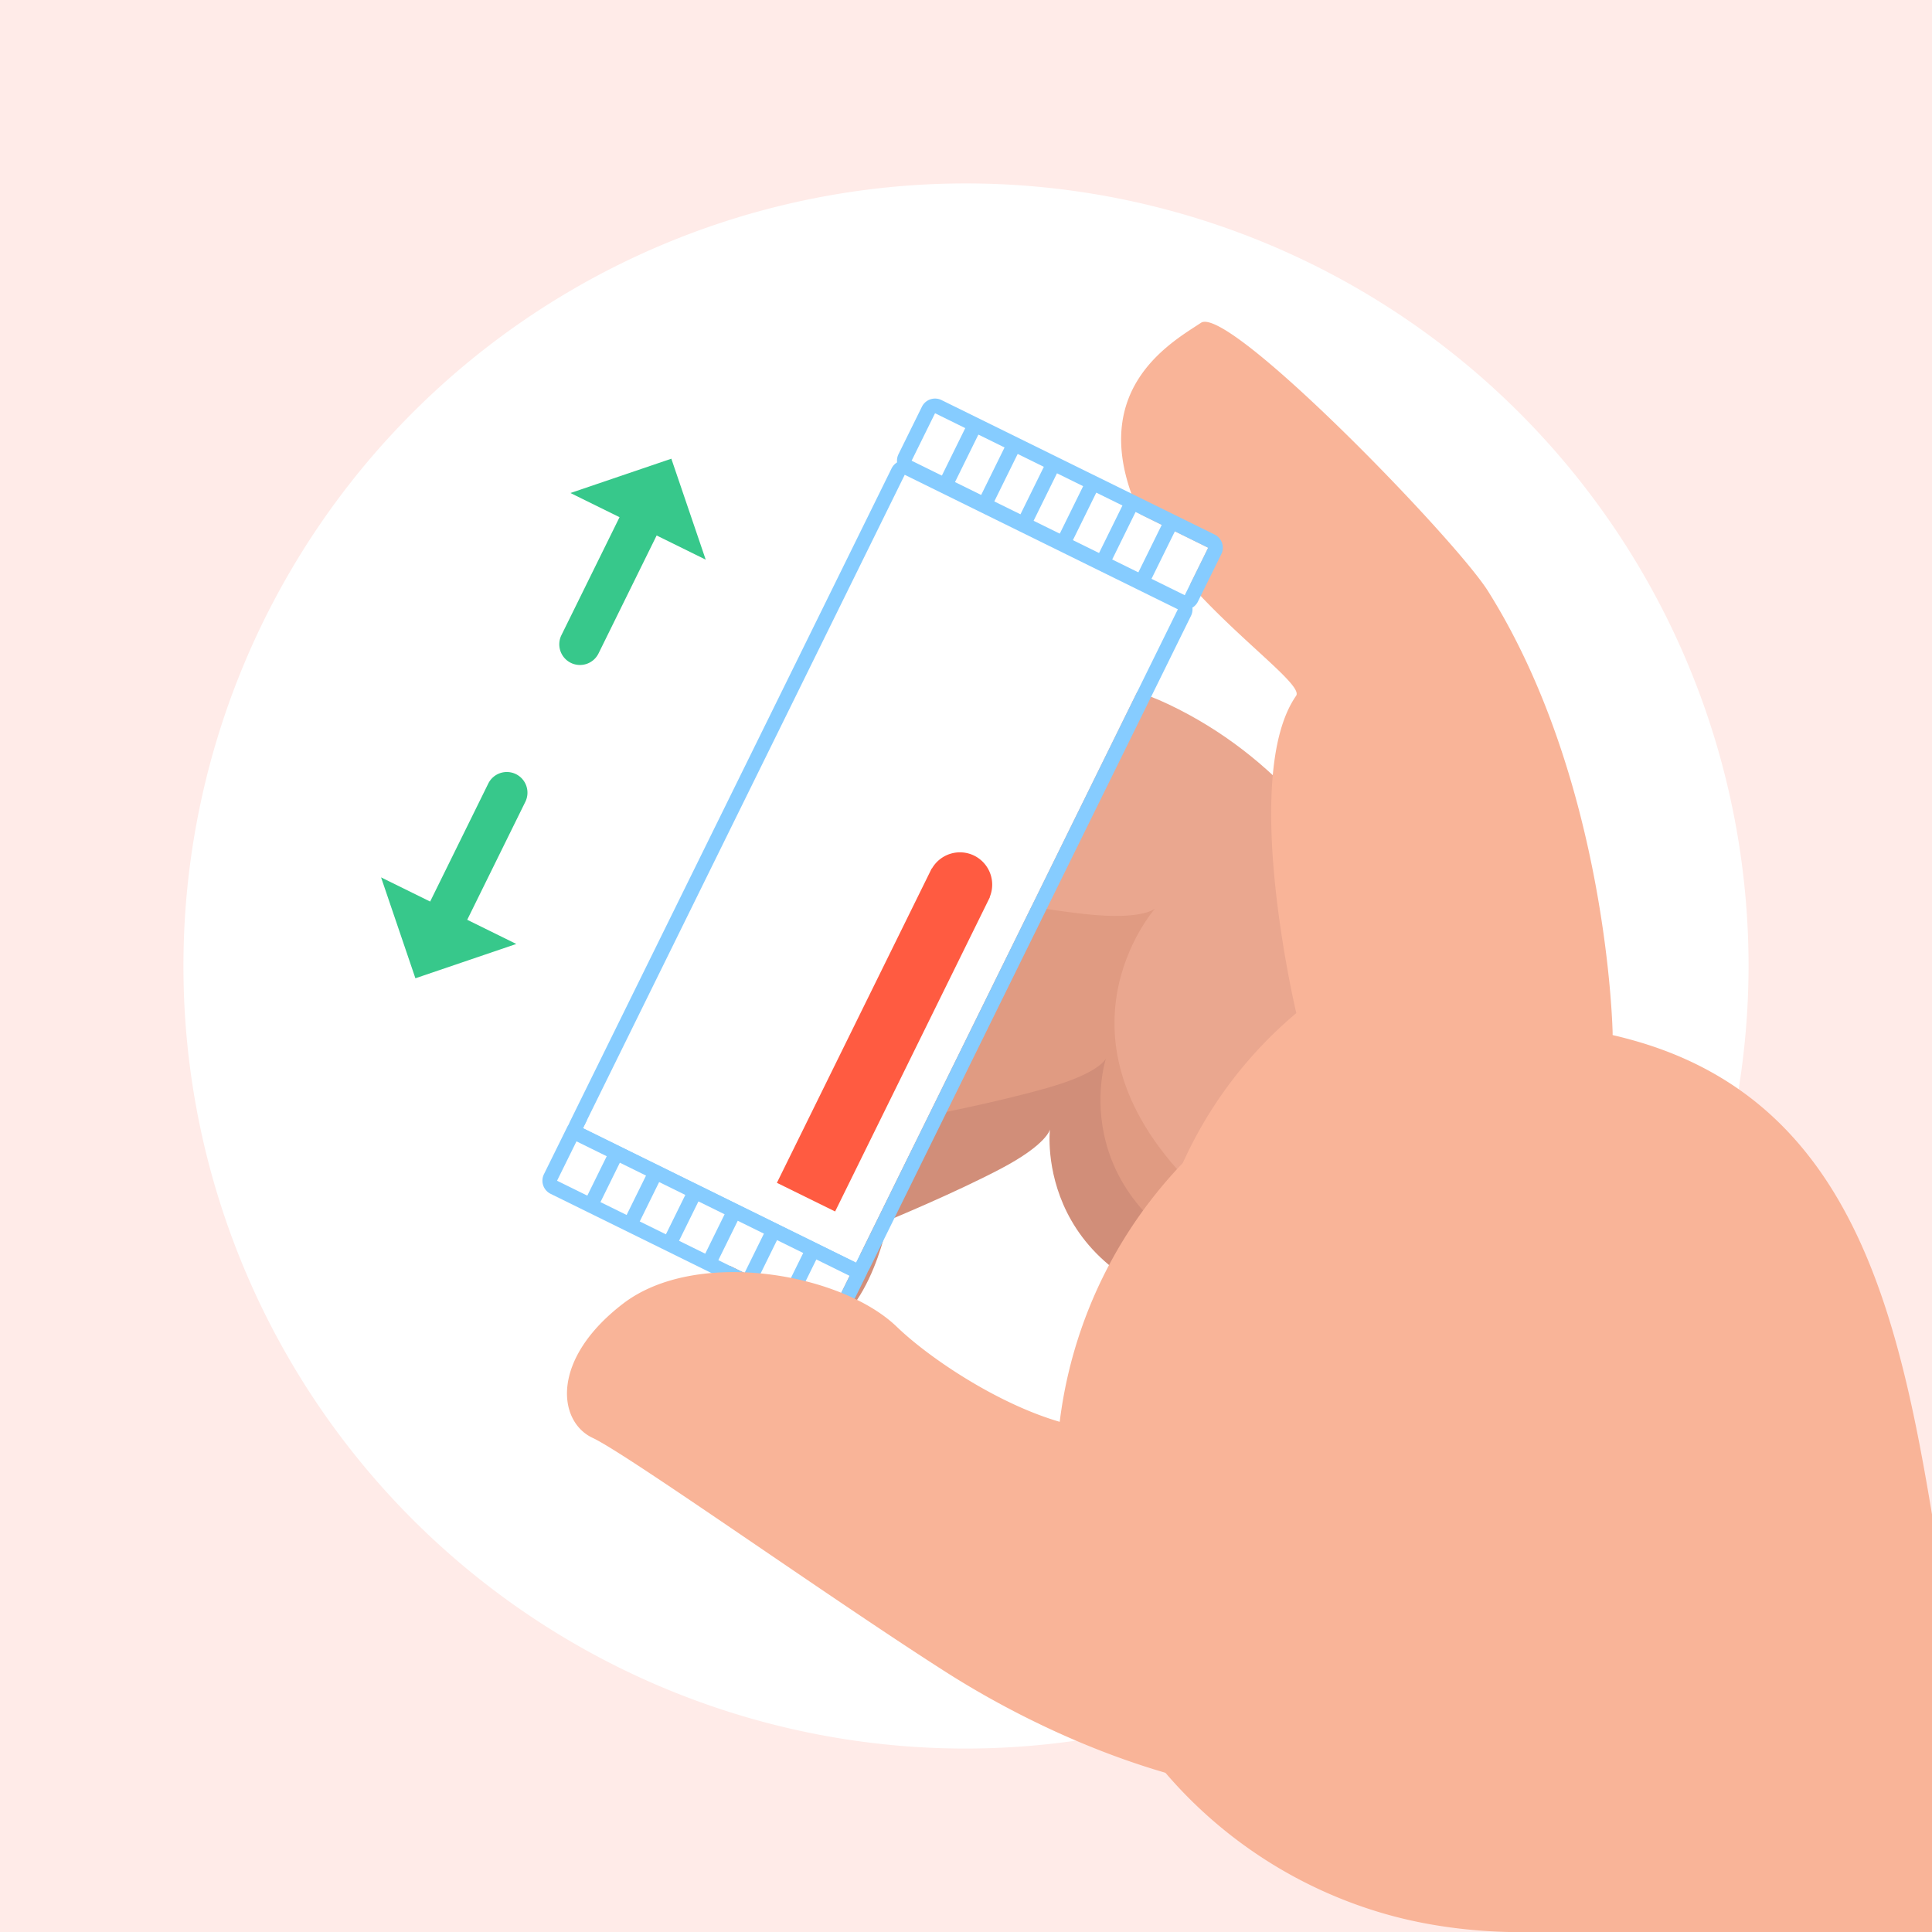
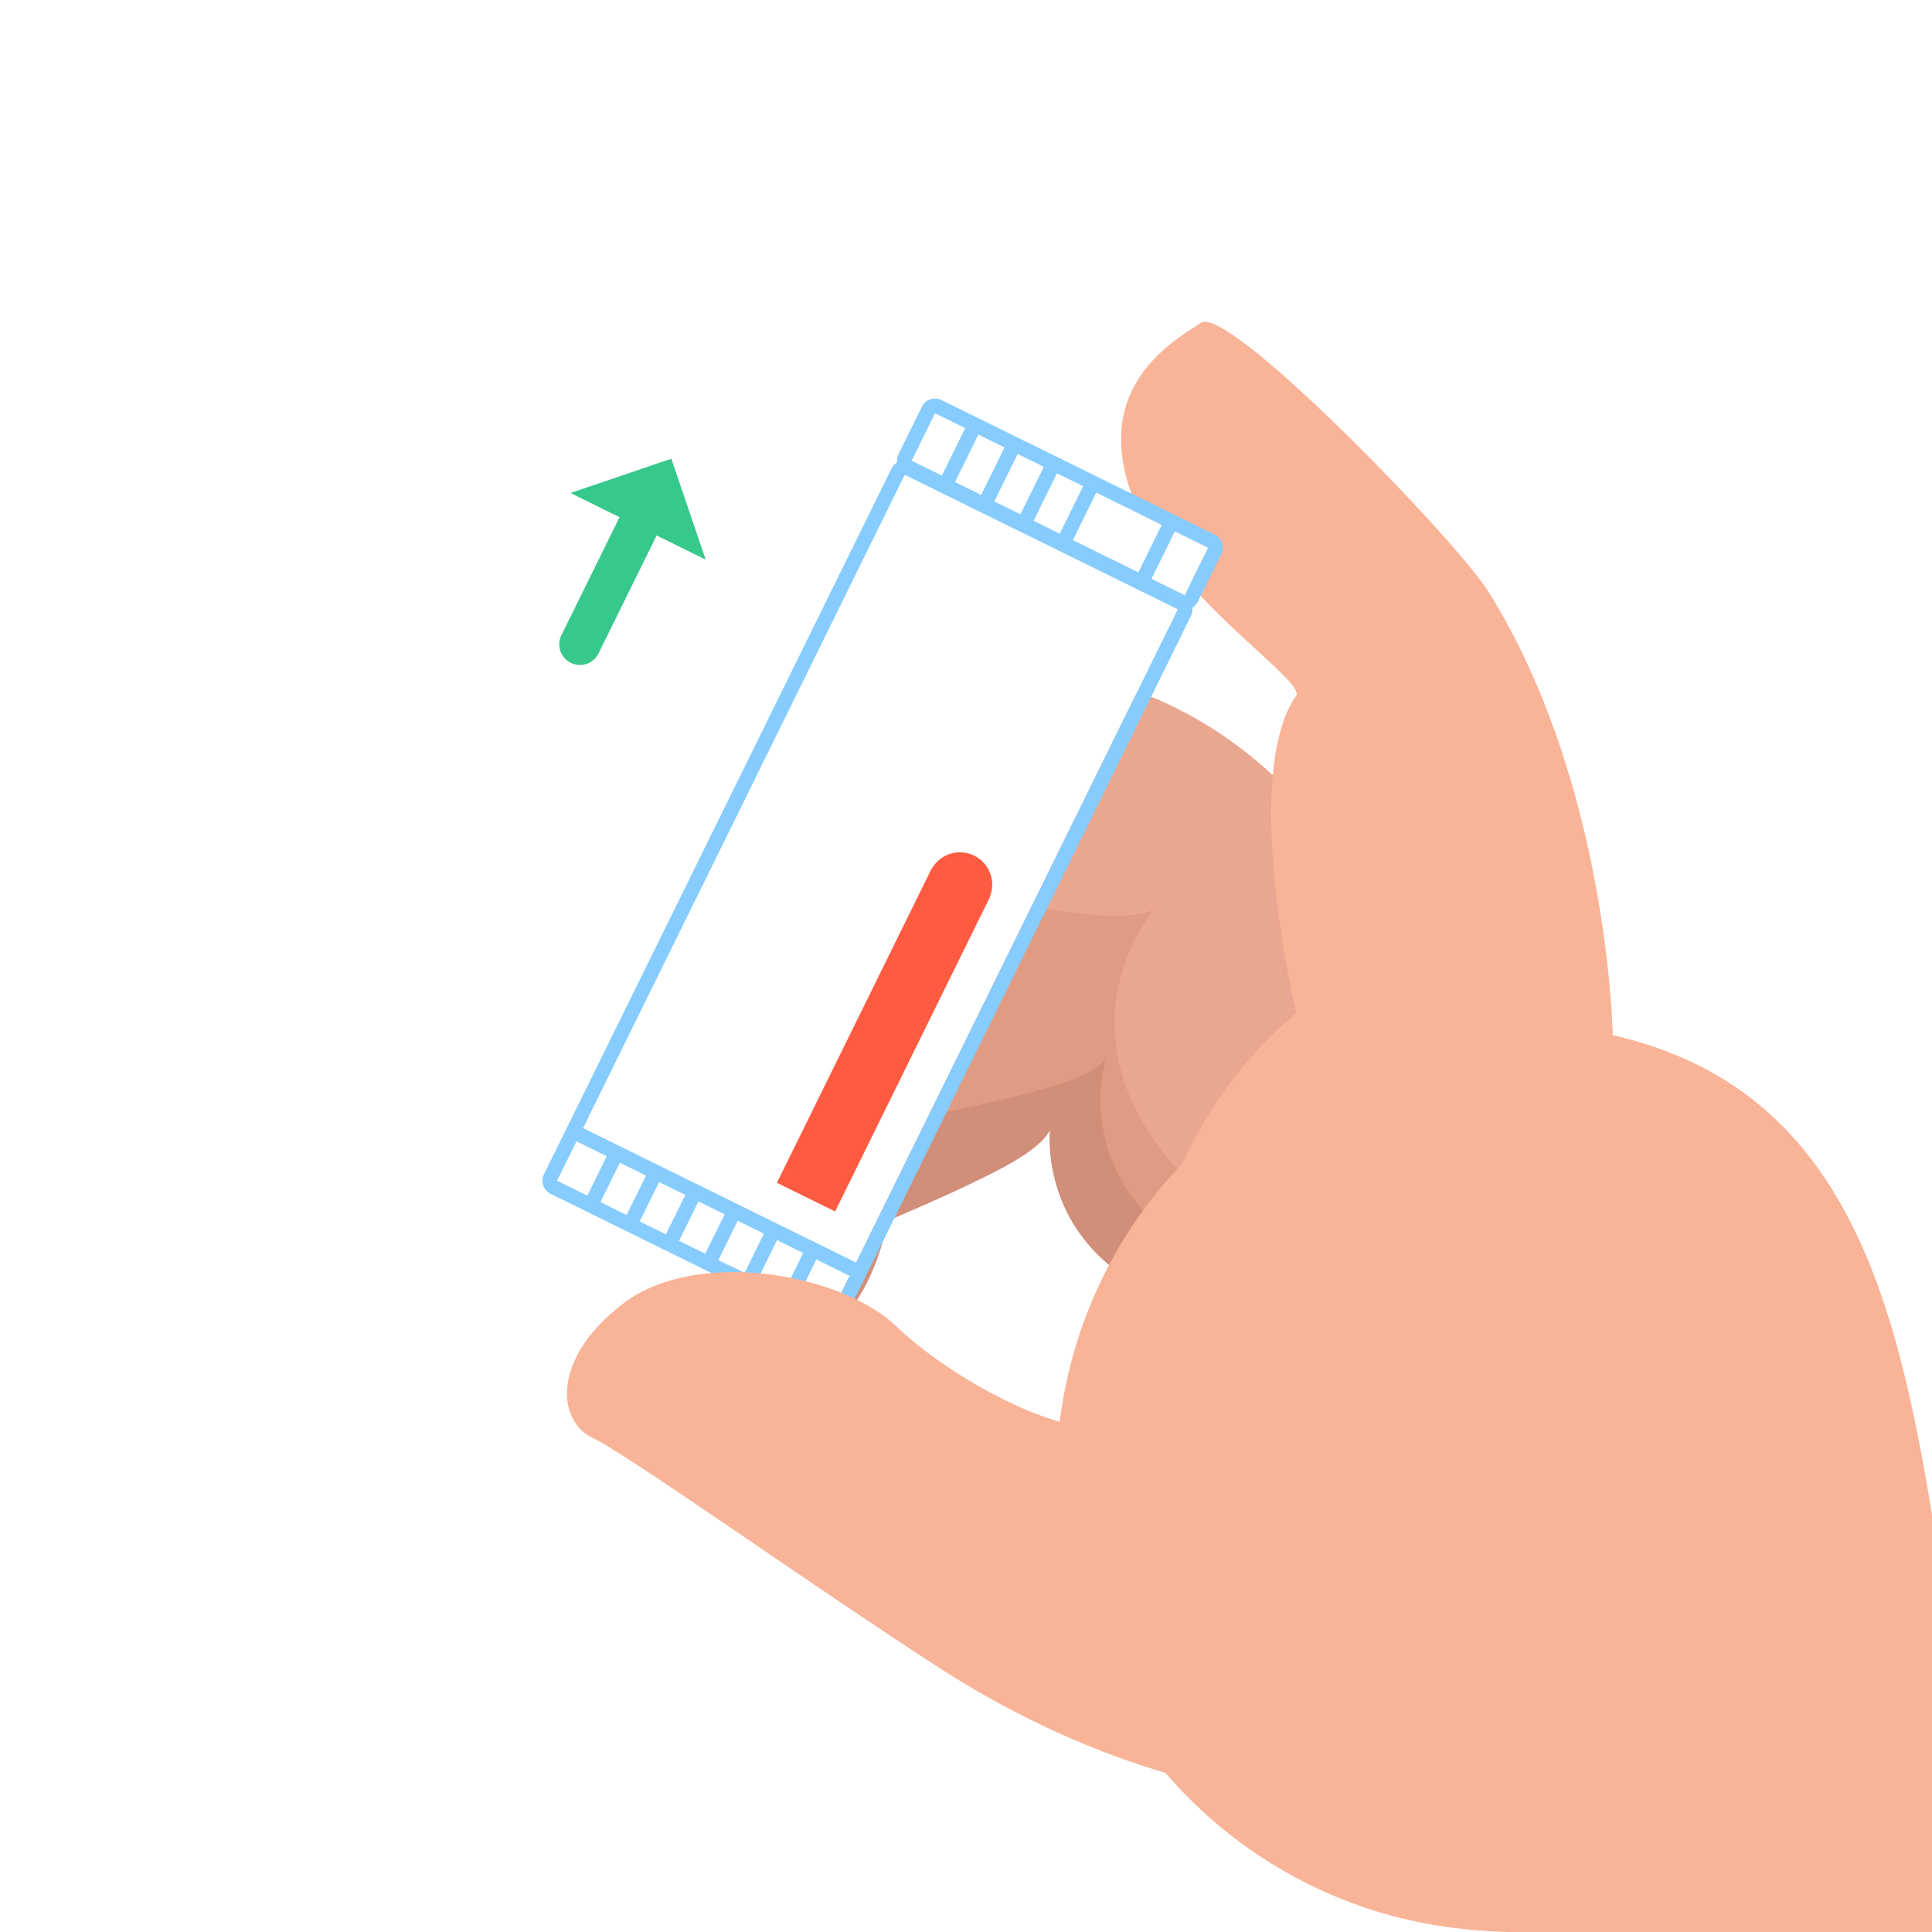
<svg xmlns="http://www.w3.org/2000/svg" width="132" height="132" viewBox="0 0 132 132">
  <defs>
    <clipPath id="clip-path">
      <rect id="Rectangle_795" data-name="Rectangle 795" width="132" height="132" transform="translate(-4236.912 2394.124)" fill="none" />
    </clipPath>
  </defs>
  <g id="Illustration" transform="translate(4236.912 -2394.124)">
-     <rect id="Rectangle_778" data-name="Rectangle 778" width="132" height="132" transform="translate(-4236.912 2394.124)" fill="#ffebe8" />
    <path id="Path_13651" data-name="Path 13651" d="M-4117.444,2460.124a53.55,53.55,0,0,1-53.468,53.467,53.452,53.452,0,0,1-53.467-53.467,53.467,53.467,0,0,1,53.467-53.468A53.487,53.487,0,0,1-4117.444,2460.124Z" fill="#fff" />
    <g id="Group_7974" data-name="Group 7974">
      <g id="Group_7973" data-name="Group 7973" clip-path="url(#clip-path)">
        <g id="Group_7972" data-name="Group 7972">
          <path id="Path_13652" data-name="Path 13652" d="M-4145.321,2469.593s-11.555-11.392-26.637-9.055-15.1,21.034-15.1,21.034-.251,4.22,4.576,4.053,6.238-8.108,6.238-8.108,4.494-1.852,7.69-3.532,3.376-2.693,3.376-2.693-1.262,10.861,13.169,12.851S-4145.321,2469.593-4145.321,2469.593Z" fill="#d18e79" />
          <path id="Path_13653" data-name="Path 13653" d="M-4141.555,2468.744s-9.047-13.47-24.291-14.194-20.956,18.057-20.956,18.057.869,3.623,5.632,4.423,7.733-6.7,7.733-6.7,4.773-.917,8.24-1.924,3.845-1.965,3.845-1.965-3.4,10.391,10.338,15.223S-4141.555,2468.744-4141.555,2468.744Z" fill="#e09b82" />
          <path id="Path_13654" data-name="Path 13654" d="M-4139.264,2466.77s-2.907-17.438-17.8-24.52-29.132,9.6-29.132,9.6-.78,4.039,3.612,6.834,10.765-3.58,10.765-3.58,5.183,1.057,9.1,1.478,4.733-.393,4.733-.393-8.125,9.128,3.4,19.754S-4139.264,2466.77-4139.264,2466.77Z" fill="#eaa78f" />
          <path id="Path_13655" data-name="Path 13655" d="M-4103.927,2503.718c2.723,16.916-21.988,25.921-38.442,21.144a31.023,31.023,0,0,1-21.144-38.442,31.024,31.024,0,0,1,38.442-21.144C-4108.617,2470.053-4106.568,2487.317-4103.927,2503.718Z" fill="#f9b498" />
          <path id="Path_13656" data-name="Path 13656" d="M-4126.732,2464.709s-.305-17.127-8.51-30.192c-2.238-3.563-17.748-19.583-19.616-18.338s-7.44,4.291-4.721,11.766c2.447,6.726,11.95,12.672,11.221,13.719-3.84,5.516.014,21.679.014,21.679a28.867,28.867,0,0,0-8.366,11.705c-3.072,7.74-4.465,18.343,6.266,16.7S-4126.975,2487.061-4126.732,2464.709Z" fill="#f9b498" />
          <rect id="Rectangle_779" data-name="Rectangle 779" width="33.759" height="67.12" transform="translate(-4140.858 2516.429) rotate(-40.432)" fill="#f9b498" />
          <path id="Path_13657" data-name="Path 13657" d="M-3996.481,2638.842c27.145-31.1-56.952-95.884-57.76-96.476l-38.968-31.659c-.59.942-1.246,1.951-1.9,3.027a230.762,230.762,0,0,1-30.01,37.28c8.014,11.39,15.417,22.053,20.366,28.339C-4065.228,2630.036-4021.847,2667.92-3996.481,2638.842Z" fill="#02b4ff" />
          <g id="Group_7971" data-name="Group 7971">
            <g id="Group_7954" data-name="Group 7954">
              <rect id="Rectangle_780" data-name="Rectangle 780" width="3.615" height="20.801" transform="translate(-4198.848 2474.795) rotate(-63.784)" fill="#fff" />
              <path id="Path_13658" data-name="Path 13658" d="M-4178.59,2480.741l-1.6,3.243-18.662-9.189,1.6-3.243,18.661,9.189m.442-.9-18.661-9.189a1,1,0,0,0-1.339.455l-1.6,3.243a1,1,0,0,0,.455,1.339l18.662,9.189a1,1,0,0,0,1.339-.455l1.6-3.243a1,1,0,0,0-.455-1.339Z" fill="#86ccff" />
            </g>
            <g id="Group_7955" data-name="Group 7955">
              <rect id="Rectangle_781" data-name="Rectangle 781" width="49.762" height="20.801" transform="translate(-4197.081 2471.206) rotate(-63.784)" fill="#fff" />
              <path id="Path_13659" data-name="Path 13659" d="M-4156.437,2435.753l-21.982,44.643-18.662-9.19,21.983-44.642,18.661,9.189m.442-.9a.993.993,0,0,0-.457-.1h0c-.042,0-17.74-8.616-17.755-8.643a1.014,1.014,0,0,0-.45-.439.989.989,0,0,0-.451-.1,1,1,0,0,0-.887.553l-21.983,44.643a1,1,0,0,0,.455,1.338l18.662,9.19a1,1,0,0,0,1.339-.456l21.983-44.642a1,1,0,0,0-.053-.978,1,1,0,0,0-.4-.361Z" fill="#86ccff" />
            </g>
            <path id="Path_13660" data-name="Path 13660" d="M-4169.29,2455.41a2.21,2.21,0,0,0-1.063-2.826,2.209,2.209,0,0,0-2.887.88l-.014-.006-10.578,21.48,3.978,1.958,10.577-21.48Z" fill="#ff5b41" />
            <g id="Group_7962" data-name="Group 7962">
              <g id="Group_7956" data-name="Group 7956">
                <line id="Line_304" data-name="Line 304" x1="1.653" y2="3.356" transform="translate(-4196.51 2473.03)" fill="#fff" />
                <rect id="Rectangle_782" data-name="Rectangle 782" width="3.741" height="1" transform="translate(-4196.958 2476.165) rotate(-63.784)" fill="#86ccff" />
              </g>
              <g id="Group_7957" data-name="Group 7957">
                <line id="Line_305" data-name="Line 305" x1="1.653" y2="3.356" transform="translate(-4193.825 2474.352)" fill="#fff" />
                <rect id="Rectangle_783" data-name="Rectangle 783" width="3.741" height="1" transform="translate(-4194.273 2477.487) rotate(-63.784)" fill="#86ccff" />
              </g>
              <g id="Group_7958" data-name="Group 7958">
                <line id="Line_306" data-name="Line 306" x1="1.653" y2="3.356" transform="translate(-4191.14 2475.674)" fill="#fff" />
                <rect id="Rectangle_784" data-name="Rectangle 784" width="3.741" height="1" transform="translate(-4191.588 2478.809) rotate(-63.784)" fill="#86ccff" />
              </g>
              <g id="Group_7959" data-name="Group 7959">
                <line id="Line_307" data-name="Line 307" x1="1.653" y2="3.356" transform="translate(-4188.455 2476.996)" fill="#fff" />
                <rect id="Rectangle_785" data-name="Rectangle 785" width="3.741" height="1" transform="translate(-4188.903 2480.131) rotate(-63.784)" fill="#86ccff" />
              </g>
              <g id="Group_7960" data-name="Group 7960">
                <line id="Line_308" data-name="Line 308" x1="1.653" y2="3.356" transform="translate(-4185.77 2478.318)" fill="#fff" />
                <rect id="Rectangle_786" data-name="Rectangle 786" width="3.741" height="1" transform="translate(-4186.218 2481.454) rotate(-63.784)" fill="#86ccff" />
              </g>
              <g id="Group_7961" data-name="Group 7961">
                <line id="Line_309" data-name="Line 309" x1="1.653" y2="3.356" transform="translate(-4183.084 2479.641)" fill="#fff" />
                <rect id="Rectangle_787" data-name="Rectangle 787" width="3.741" height="1" transform="translate(-4183.533 2482.776) rotate(-63.784)" fill="#86ccff" />
              </g>
            </g>
            <g id="Group_7963" data-name="Group 7963">
              <rect id="Rectangle_788" data-name="Rectangle 788" width="3.615" height="20.801" transform="translate(-4174.624 2425.601) rotate(-63.784)" fill="#fff" />
              <path id="Path_13661" data-name="Path 13661" d="M-4154.366,2431.547l-1.6,3.243-18.661-9.189,1.6-3.243,18.661,9.189m.442-.9-18.661-9.189a1,1,0,0,0-1.339.455l-1.6,3.243a1,1,0,0,0,.455,1.339l18.662,9.189a1,1,0,0,0,1.339-.455l1.6-3.243a1,1,0,0,0-.455-1.339Z" fill="#86ccff" />
            </g>
            <g id="Group_7970" data-name="Group 7970">
              <g id="Group_7964" data-name="Group 7964">
                <line id="Line_310" data-name="Line 310" x1="1.944" y2="3.948" transform="translate(-4172.286 2423.244)" fill="#fff" />
                <rect id="Rectangle_789" data-name="Rectangle 789" width="4.401" height="1" transform="translate(-4172.734 2426.971) rotate(-63.784)" fill="#86ccff" />
              </g>
              <g id="Group_7965" data-name="Group 7965">
                <line id="Line_311" data-name="Line 311" x1="1.944" y2="3.948" transform="translate(-4169.601 2424.566)" fill="#fff" />
                <rect id="Rectangle_790" data-name="Rectangle 790" width="4.401" height="1" transform="translate(-4170.049 2428.293) rotate(-63.784)" fill="#86ccff" />
              </g>
              <g id="Group_7966" data-name="Group 7966">
                <line id="Line_312" data-name="Line 312" x1="1.944" y2="3.948" transform="translate(-4166.916 2425.888)" fill="#fff" />
                <rect id="Rectangle_791" data-name="Rectangle 791" width="4.401" height="1" transform="translate(-4167.364 2429.615) rotate(-63.784)" fill="#86ccff" />
              </g>
              <g id="Group_7967" data-name="Group 7967">
                <line id="Line_313" data-name="Line 313" x1="1.944" y2="3.948" transform="translate(-4164.23 2427.21)" fill="#fff" />
                <rect id="Rectangle_792" data-name="Rectangle 792" width="4.401" height="1" transform="translate(-4164.679 2430.938) rotate(-63.784)" fill="#86ccff" />
              </g>
              <g id="Group_7968" data-name="Group 7968">
                <line id="Line_314" data-name="Line 314" x1="1.944" y2="3.948" transform="translate(-4161.545 2428.532)" fill="#fff" />
-                 <rect id="Rectangle_793" data-name="Rectangle 793" width="4.401" height="1" transform="translate(-4161.994 2432.259) rotate(-63.784)" fill="#86ccff" />
              </g>
              <g id="Group_7969" data-name="Group 7969">
                <line id="Line_315" data-name="Line 315" x1="1.944" y2="3.948" transform="translate(-4158.861 2429.854)" fill="#fff" />
                <rect id="Rectangle_794" data-name="Rectangle 794" width="4.401" height="1" transform="translate(-4159.309 2433.582) rotate(-63.784)" fill="#86ccff" />
              </g>
            </g>
          </g>
          <path id="Path_13662" data-name="Path 13662" d="M-4129.153,2474.862a16.571,16.571,0,0,0-14.307-1.092c-7.619,3.17-9.422,10.772-13.307,16.071s-15.04-1.373-18.872-5.066-13.731-5.4-18.709-1.578-4.451,8.059-2.072,9.168,16.247,10.972,24.155,16.011c9.089,5.792,31.915,16.637,48.537-1.249S-4129.153,2474.862-4129.153,2474.862Z" fill="#f9b498" />
        </g>
      </g>
    </g>
    <g id="Group_8357" data-name="Group 8357" transform="translate(883.396 675.077) rotate(8)">
      <path id="Path_14489" data-name="Path 14489" d="M-4781.449,2439.578l-6.5,3.281,3.551,1.169-2.81,8.533a1.413,1.413,0,0,0,.9,1.785,1.413,1.413,0,0,0,1.784-.9l2.81-8.534,3.55,1.169Z" fill="#37c88b" />
-       <path id="Path_14490" data-name="Path 14490" d="M-4790.747,2463.3l-2.81,8.534-3.55-1.169,3.282,6.5,6.5-3.281-3.55-1.169,2.81-8.534a1.414,1.414,0,0,0-.9-1.785A1.413,1.413,0,0,0-4790.747,2463.3Z" fill="#37c88b" />
    </g>
  </g>
</svg>